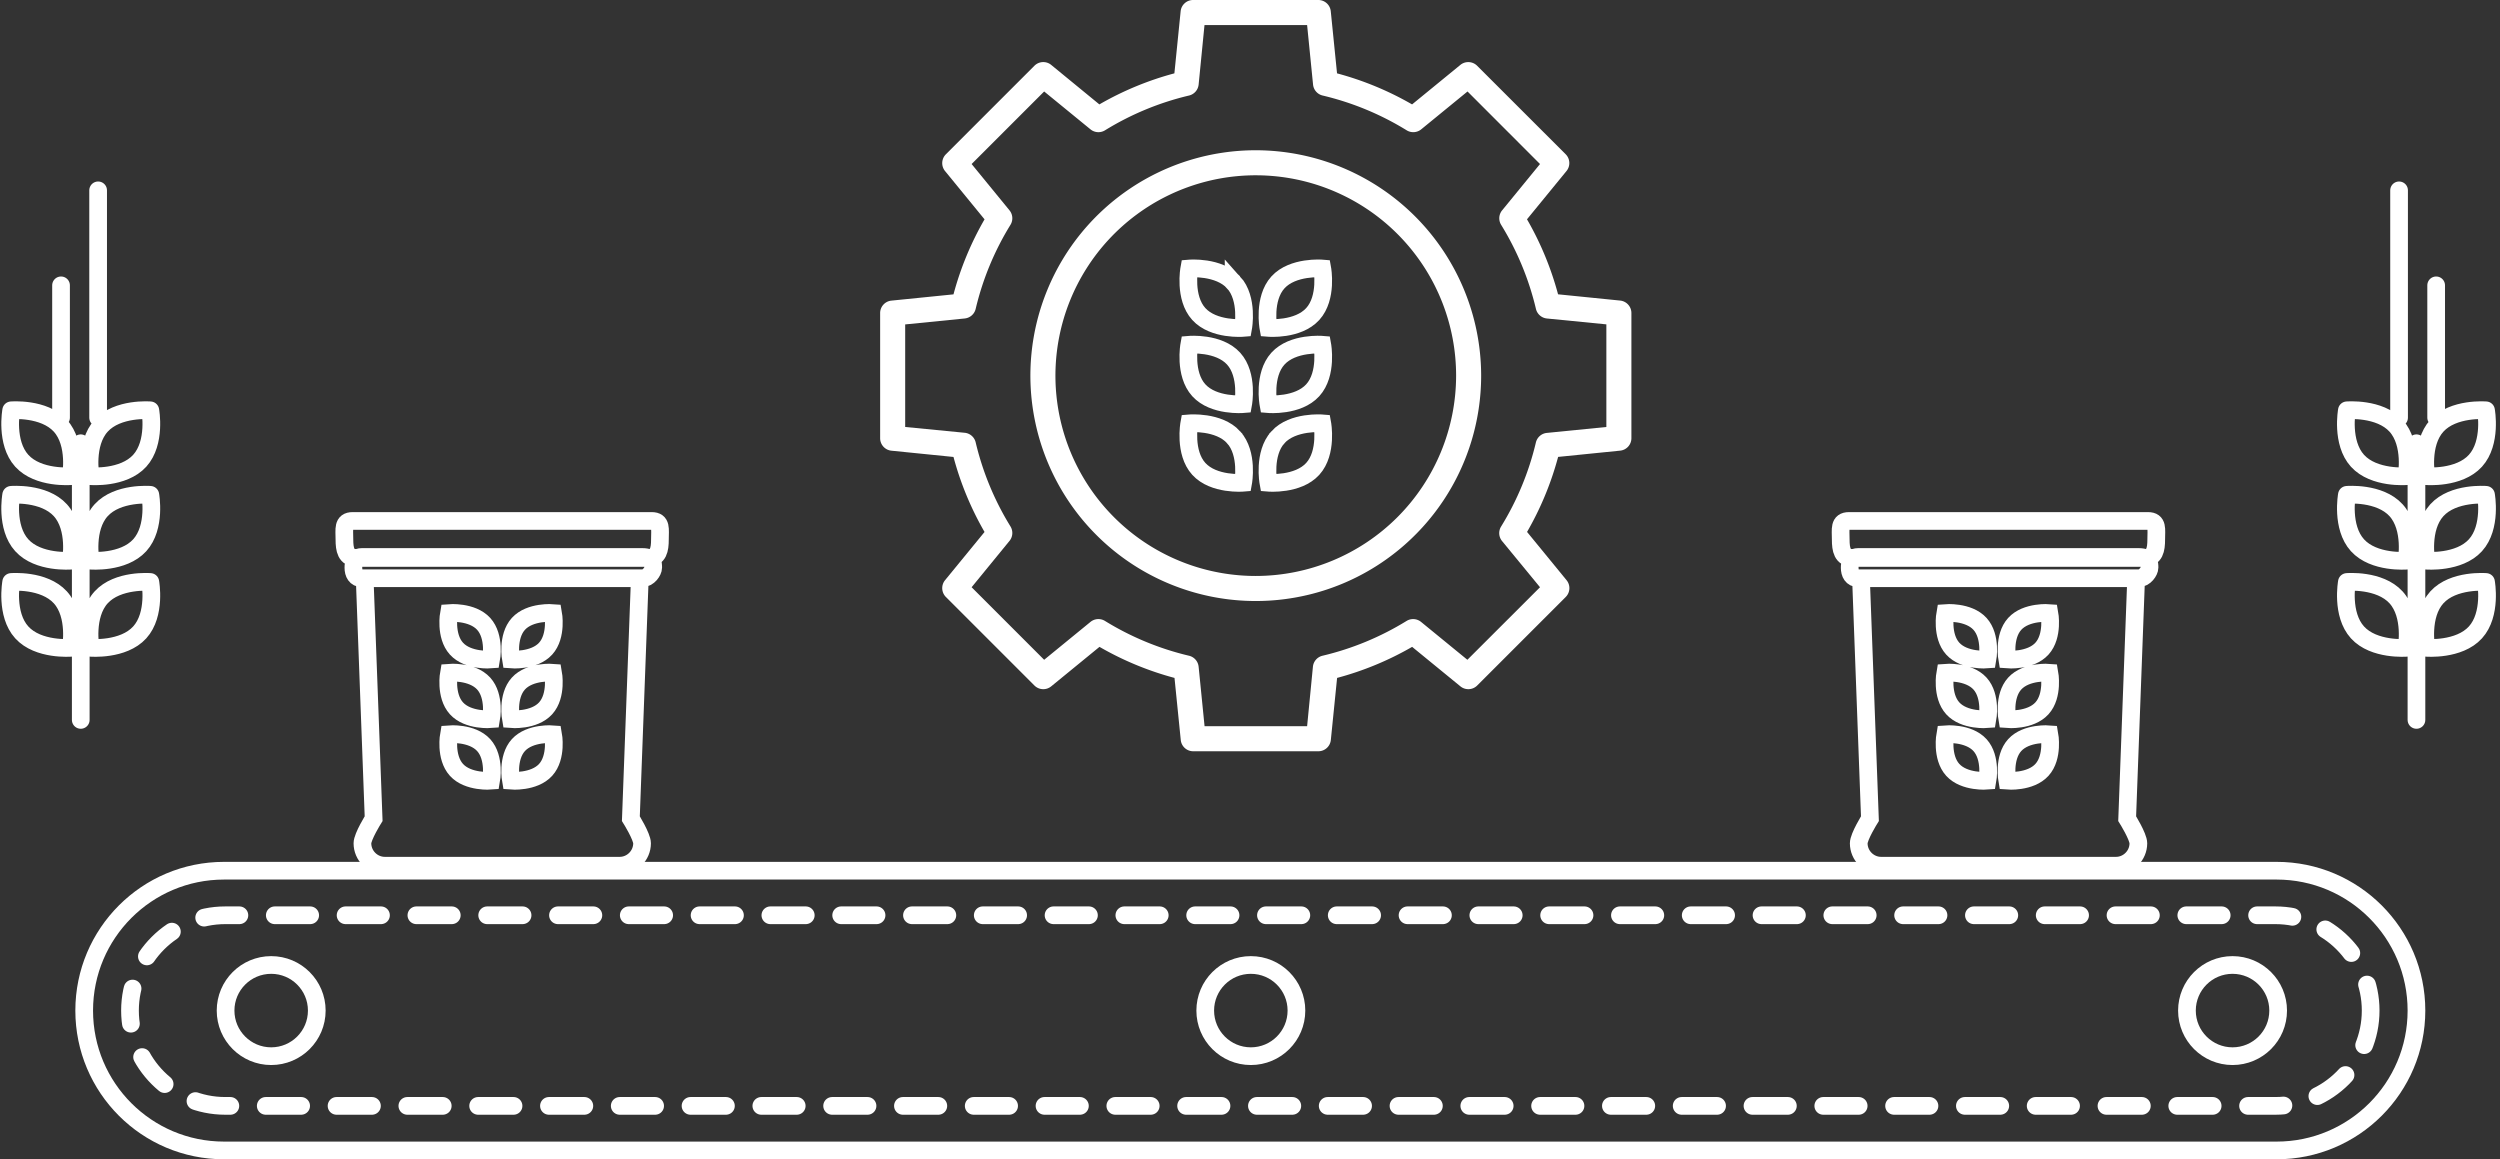
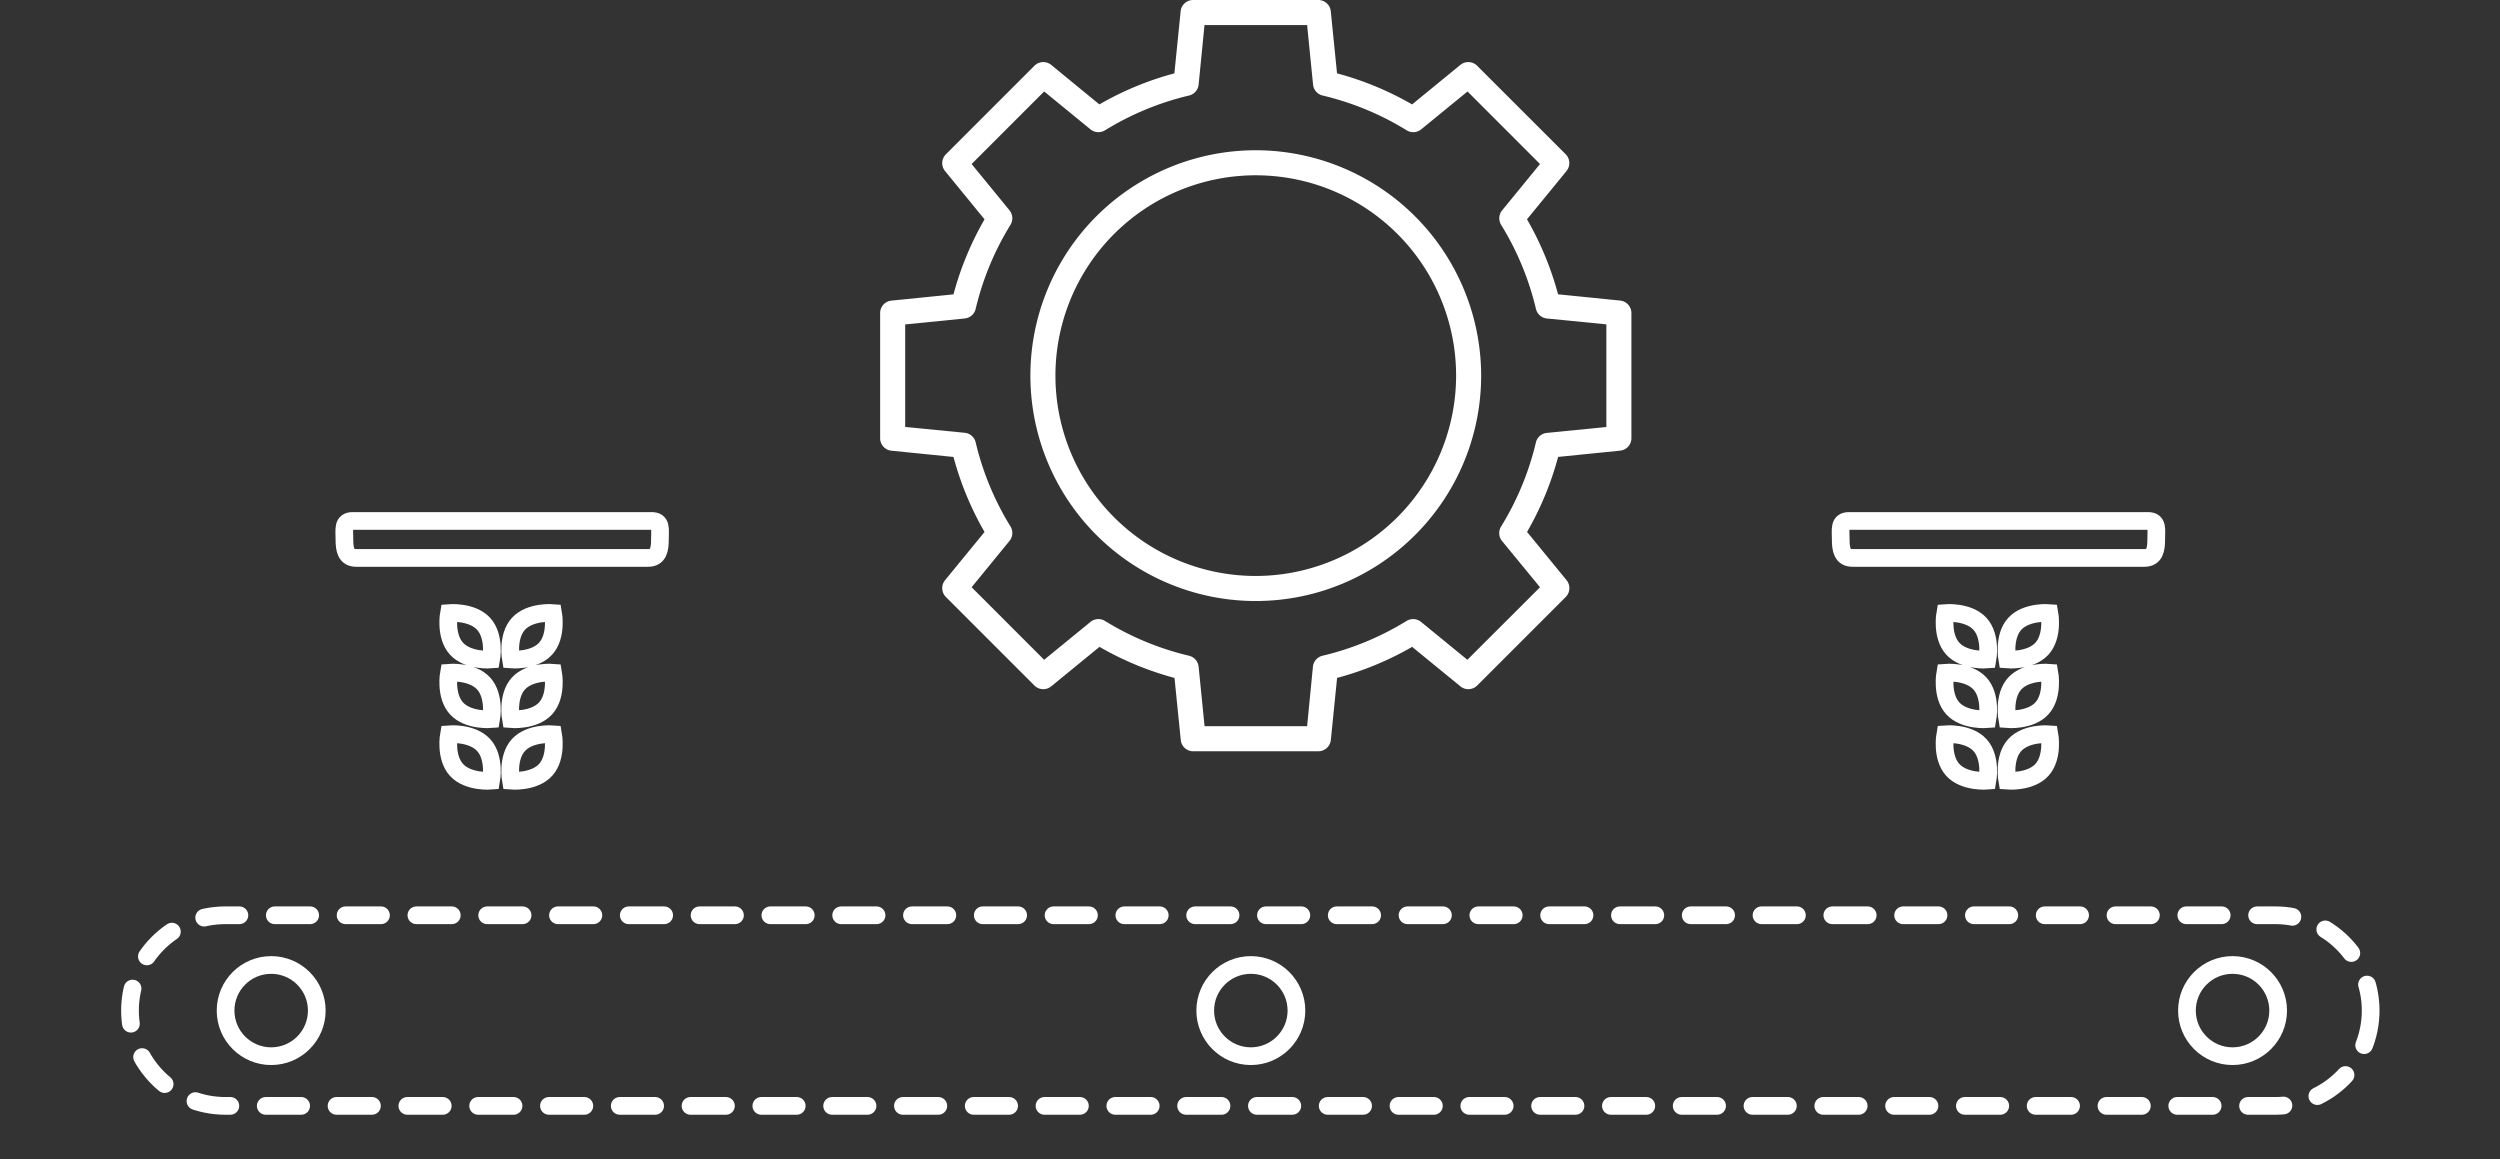
<svg xmlns="http://www.w3.org/2000/svg" width="565" height="262" fill="none">
  <rect width="100%" height="100%" fill="#333333" stroke="none" />
  <path d="M149.142 121.914c0 2.308-.353 4.178-2.66 4.178H80.498c-2.308 0-2.66-1.87-2.66-4.178 0-2.309-.436-4.178 1.87-4.178h67.563c2.307.001 1.871 1.87 1.871 4.178z" stroke="#fff" stroke-width="4" stroke-miterlimit="10" />
-   <path d="M145.224 130.68H81.757c-1.326 0-1.893-1.074-1.893-2.4 0 0-.123-2.4 1.893-2.4h63.467c2.4 0 2.4 1.552 2.4 2.4 0 .849-1.075 2.4-2.4 2.4zM144.564 130.68h-62.15l2.025 54.337s-2.531 4.04-2.531 5.569c0 2.75 2.266 5.062 5.062 5.062h53.073c2.797 0 5.063-2.312 5.063-5.062 0-1.529-2.531-5.569-2.531-5.569l2.024-54.337H116.16" stroke="#fff" stroke-width="4" stroke-miterlimit="10" />
  <path d="M109.315 140.998c2.634 2.903 1.69 8.052 1.69 8.052s-5.215.443-7.849-2.459c-2.634-2.902-1.69-8.05-1.69-8.05s5.215-.443 7.849 2.457zM117.154 140.998c-2.634 2.903-1.688 8.052-1.688 8.052s5.215.443 7.849-2.459c2.634-2.902 1.69-8.05 1.69-8.05s-5.217-.443-7.851 2.457zM109.315 154.486c2.634 2.902 1.689 8.051 1.689 8.051s-5.215.444-7.848-2.459c-2.634-2.901-1.69-8.05-1.69-8.05s5.215-.444 7.849 2.458zM117.154 154.486c-2.634 2.902-1.688 8.051-1.688 8.051s5.215.444 7.849-2.459c2.634-2.901 1.69-8.05 1.69-8.05s-5.217-.444-7.851 2.458zM109.315 168.395c2.634 2.901 1.689 8.05 1.689 8.05s-5.215.444-7.848-2.458c-2.634-2.902-1.69-8.051-1.69-8.051s5.215-.442 7.849 2.459zM117.154 168.395c-2.634 2.901-1.688 8.05-1.688 8.05s5.215.444 7.849-2.458c2.634-2.902 1.69-8.051 1.69-8.051s-5.217-.442-7.851 2.459zM487.308 121.914c0 2.308-.352 4.178-2.659 4.178h-65.985c-2.308 0-2.66-1.87-2.66-4.178 0-2.309-.435-4.178 1.871-4.178h67.563c2.306.001 1.87 1.87 1.87 4.178z" stroke="#fff" stroke-width="4" stroke-miterlimit="10" />
-   <path d="M483.391 130.681h-63.467c-1.326 0-1.893-1.074-1.893-2.4 0 0-.122-2.4 1.893-2.4h63.467c2.4 0 2.4 1.552 2.4 2.4 0 .849-1.074 2.4-2.4 2.4zM482.729 130.681H420.58l2.024 54.337s-2.531 4.04-2.531 5.568c0 2.751 2.266 5.063 5.063 5.063h53.073c2.796 0 5.062-2.312 5.062-5.063 0-1.528-2.531-5.568-2.531-5.568l2.025-54.337h-28.44" stroke="#fff" stroke-width="4" stroke-miterlimit="10" />
  <path d="M447.481 140.998c2.634 2.903 1.69 8.052 1.69 8.052s-5.215.443-7.849-2.459c-2.634-2.902-1.689-8.05-1.689-8.05s5.214-.443 7.848 2.457zM455.321 140.999c-2.634 2.903-1.688 8.052-1.688 8.052s5.215.443 7.849-2.459c2.634-2.902 1.689-8.05 1.689-8.05s-5.216-.443-7.85 2.457zM447.481 154.487c2.634 2.902 1.69 8.051 1.69 8.051s-5.215.444-7.849-2.459c-2.634-2.901-1.689-8.05-1.689-8.05s5.214-.444 7.848 2.458zM455.321 154.487c-2.634 2.902-1.688 8.051-1.688 8.051s5.215.444 7.849-2.459c2.634-2.901 1.689-8.05 1.689-8.05s-5.216-.444-7.85 2.458zM447.481 168.396c2.634 2.901 1.69 8.05 1.69 8.05s-5.215.444-7.849-2.458c-2.634-2.902-1.689-8.051-1.689-8.051s5.214-.442 7.848 2.459zM455.321 168.396c-2.634 2.901-1.688 8.05-1.688 8.05s5.215.444 7.849-2.458c2.634-2.902 1.689-8.051 1.689-8.051s-5.216-.442-7.85 2.459z" stroke="#fff" stroke-width="4" stroke-miterlimit="10" />
-   <path d="M546.119 228.391c0 17.457-14.153 31.609-31.61 31.609H50.637c-17.458 0-31.61-14.153-31.61-31.609 0-17.458 14.153-31.61 31.61-31.61h463.872c17.457 0 31.61 14.152 31.61 31.61z" stroke="#fff" stroke-width="4" stroke-miterlimit="10" stroke-linecap="round" stroke-linejoin="round" />
  <path d="M535.768 228.39c0 11.895-9.644 21.539-21.538 21.539H50.917c-11.895 0-21.539-9.644-21.539-21.539 0-11.895 9.644-21.538 21.539-21.538H514.23c11.895 0 21.538 9.643 21.538 21.538z" stroke="#fff" stroke-width="4" stroke-miterlimit="10" stroke-linecap="round" stroke-linejoin="round" stroke-dasharray="8 8" />
  <path d="M61.287 238.697c5.692 0 10.306-4.614 10.306-10.306 0-5.692-4.614-10.306-10.306-10.306-5.692 0-10.306 4.614-10.306 10.306 0 5.692 4.614 10.306 10.306 10.306zM504.556 238.697c5.692 0 10.307-4.614 10.307-10.306 0-5.692-4.615-10.306-10.307-10.306s-10.306 4.614-10.306 10.306c0 5.692 4.614 10.306 10.306 10.306zM282.689 238.697c5.692 0 10.306-4.614 10.306-10.306 0-5.692-4.614-10.306-10.306-10.306-5.692 0-10.306 4.614-10.306 10.306 0 5.692 4.614 10.306 10.306 10.306z" stroke="#fff" stroke-width="4" stroke-miterlimit="10" stroke-linecap="round" stroke-linejoin="round" />
-   <path d="M278.798 63.822c3.364 3.709 2.158 10.286 2.158 10.286s-6.662.566-10.027-3.141c-3.365-3.707-2.158-10.284-2.158-10.284s6.662-.566 10.027 3.14zM288.812 63.822c-3.365 3.707-2.156 10.285-2.156 10.285s6.661.566 10.026-3.141 2.158-10.284 2.158-10.284-6.663-.566-10.028 3.14zM278.798 81.052c3.364 3.707 2.158 10.284 2.158 10.284s-6.662.567-10.027-3.14c-3.365-3.707-2.158-10.284-2.158-10.284s6.662-.567 10.027 3.14zM288.812 81.052c-3.365 3.707-2.156 10.284-2.156 10.284s6.661.567 10.026-3.14 2.158-10.284 2.158-10.284-6.663-.567-10.028 3.14zM278.798 98.82c3.364 3.705 2.158 10.283 2.158 10.283s-6.662.567-10.027-3.14c-3.365-3.707-2.158-10.285-2.158-10.285s6.662-.565 10.027 3.141zM288.812 98.82c-3.365 3.705-2.156 10.283-2.156 10.283s6.661.567 10.026-3.14 2.158-10.285 2.158-10.285-6.663-.565-10.028 3.141z" stroke="#fff" stroke-width="4" stroke-miterlimit="10" />
  <path d="M283.805 33.957a50.934 50.934 0 00-49.957 60.873 50.934 50.934 0 0092.308 18.361 50.934 50.934 0 008.585-28.298 50.997 50.997 0 00-50.936-50.936zm0 96.212a45.273 45.273 0 01-44.406-54.11 45.276 45.276 0 0189.682 8.834 45.328 45.328 0 01-45.276 45.276z" fill="#fff" />
  <path d="M366.151 67.928l-14.03-1.414a70.219 70.219 0 00-7.02-16.953l8.927-10.91a2.83 2.83 0 00-.189-3.794L333.83 14.86a2.832 2.832 0 00-3.792-.187l-10.909 8.923a70.117 70.117 0 00-16.959-7.018l-1.415-14.03A2.831 2.831 0 00297.954 0h-28.298a2.829 2.829 0 00-2.83 2.547l-1.414 14.03a70.065 70.065 0 00-16.954 7.018l-10.883-8.923a2.83 2.83 0 00-3.795.187l-20.009 20.01a2.834 2.834 0 00-.187 3.794l8.923 10.909a70.039 70.039 0 00-7.018 16.953l-14.03 1.415a2.83 2.83 0 00-2.547 2.804v28.298a2.832 2.832 0 002.547 2.815l14.03 1.415a70.04 70.04 0 007.018 16.953l-8.923 10.898a2.833 2.833 0 00.187 3.795l20.009 20.009a2.833 2.833 0 003.795.187l10.909-8.923a70.08 70.08 0 0016.953 7.018l1.415 14.03a2.826 2.826 0 002.83 2.547h28.272a2.832 2.832 0 002.815-2.547l1.415-14.03a70.121 70.121 0 0016.959-7.018l10.909 8.923a2.829 2.829 0 003.792-.187l20.009-20.009a2.83 2.83 0 00.19-3.795l-8.928-10.909a70.181 70.181 0 007.02-16.953l14.03-1.415a2.829 2.829 0 002.533-2.804V70.744a2.833 2.833 0 00-2.547-2.816zm-3.113 28.567l-13.458 1.344a2.833 2.833 0 00-2.47 2.162A64.525 64.525 0 01339.246 119a2.83 2.83 0 00.218 3.277l8.577 10.439-16.413 16.396-10.47-8.56a2.833 2.833 0 00-3.274-.218 64.542 64.542 0 01-19.002 7.864 2.833 2.833 0 00-2.162 2.473l-1.313 13.455h-23.176l-1.344-13.455a2.833 2.833 0 00-2.162-2.473 64.525 64.525 0 01-18.999-7.864 2.83 2.83 0 00-3.277.218l-10.47 8.56-16.393-16.396 8.56-10.47a2.827 2.827 0 00.218-3.277 64.524 64.524 0 01-7.864-19 2.83 2.83 0 00-2.473-2.161l-13.455-1.313V73.319l13.455-1.344a2.834 2.834 0 002.473-2.162 64.524 64.524 0 017.864-18.999 2.83 2.83 0 00-.218-3.277l-8.56-10.467 16.396-16.396 10.47 8.56a2.83 2.83 0 003.277.218 64.5 64.5 0 0118.999-7.864 2.833 2.833 0 002.162-2.473l1.327-13.455h23.19l1.344 13.455a2.826 2.826 0 002.162 2.473 64.545 64.545 0 0119.002 7.864 2.83 2.83 0 003.274-.218l10.47-8.56 16.382 16.396-8.563 10.47a2.827 2.827 0 00-.218 3.277 64.531 64.531 0 017.864 18.999 2.834 2.834 0 002.47 2.162l13.444 1.327v23.19z" fill="#fff" />
-   <path d="M541.51 96.215c3.729 4.108 2.393 11.398 2.393 11.398s-7.386.629-11.113-3.479c-3.729-4.111-2.393-11.402-2.393-11.402s7.381-.625 11.113 3.483zM550.727 96.215c-3.729 4.108-2.392 11.398-2.392 11.398s7.386.629 11.112-3.479c3.73-4.111 2.394-11.402 2.394-11.402s-7.386-.625-11.114 3.483zM541.51 115.311c3.729 4.109 2.393 11.399 2.393 11.399s-7.386.627-11.113-3.482c-3.729-4.106-2.393-11.397-2.393-11.397s7.381-.629 11.113 3.48zM550.727 115.311c-3.729 4.109-2.392 11.399-2.392 11.399s7.386.627 11.112-3.482c3.73-4.106 2.394-11.397 2.394-11.397s-7.386-.629-11.114 3.48zM541.51 135.006c3.729 4.107 2.393 11.398 2.393 11.398s-7.386.627-11.113-3.482c-3.729-4.106-2.393-11.396-2.393-11.396s7.381-.628 11.113 3.48zM550.727 135.006c-3.729 4.107-2.392 11.398-2.392 11.398s7.386.627 11.112-3.482c3.73-4.106 2.394-11.396 2.394-11.396s-7.386-.628-11.114 3.48zM542.191 94.391V43.018M550.572 94.391V64.486M546.118 100.175v62.524M22.859 96.215c-3.73 4.108-2.393 11.398-2.393 11.398s7.386.629 11.113-3.479c3.729-4.111 2.393-11.402 2.393-11.402s-7.381-.625-11.113 3.483zM13.642 96.215c3.729 4.108 2.392 11.398 2.392 11.398s-7.386.629-11.112-3.479c-3.73-4.111-2.394-11.402-2.394-11.402s7.386-.625 11.114 3.483zM22.859 115.311c-3.73 4.109-2.393 11.399-2.393 11.399s7.386.627 11.113-3.482c3.729-4.106 2.393-11.397 2.393-11.397s-7.381-.629-11.113 3.48zM13.642 115.311c3.729 4.109 2.392 11.399 2.392 11.399s-7.386.627-11.112-3.482c-3.73-4.106-2.394-11.397-2.394-11.397s7.386-.629 11.114 3.48zM22.859 135.006c-3.73 4.107-2.393 11.398-2.393 11.398s7.386.627 11.113-3.482c3.729-4.106 2.393-11.396 2.393-11.396s-7.381-.628-11.113 3.48zM13.642 135.006c3.729 4.107 2.392 11.398 2.392 11.398s-7.386.627-11.112-3.482c-3.73-4.106-2.394-11.396-2.394-11.396s7.386-.628 11.114 3.48zM22.177 94.391V43.018M13.795 94.391V64.486M18.25 100.175v62.524" stroke="#fff" stroke-width="4" stroke-miterlimit="10" stroke-linecap="round" stroke-linejoin="round" />
</svg>